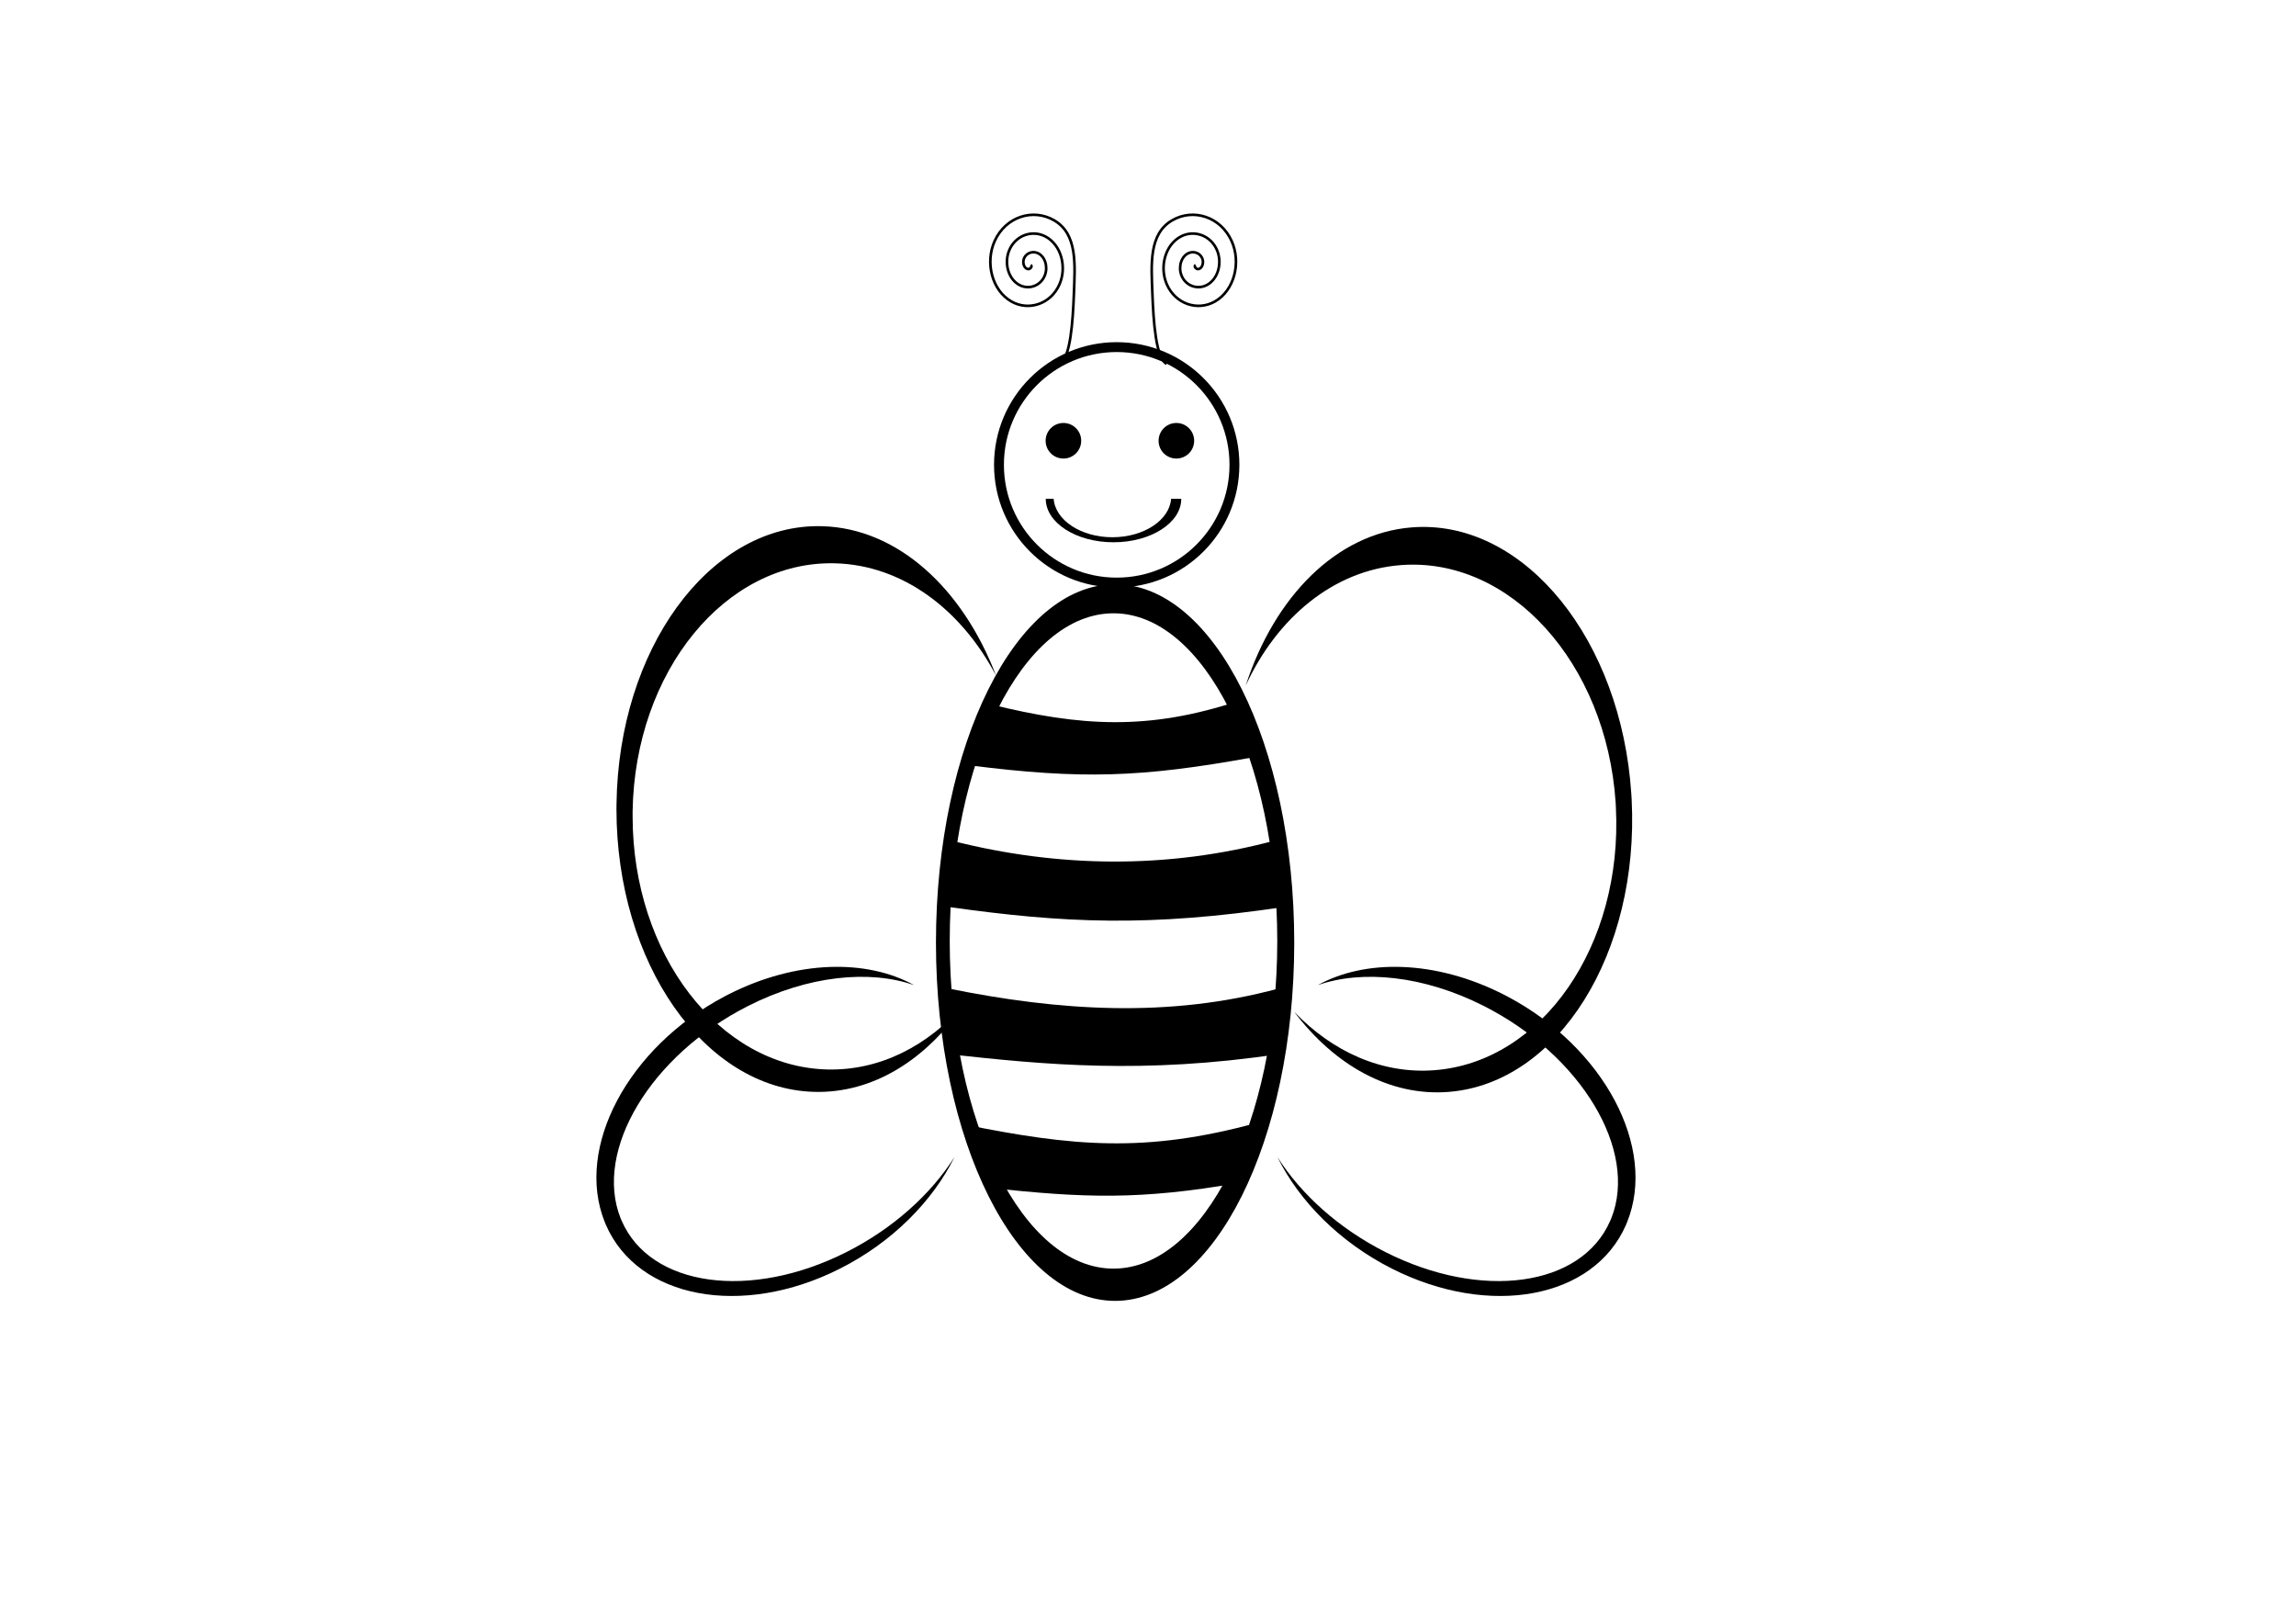
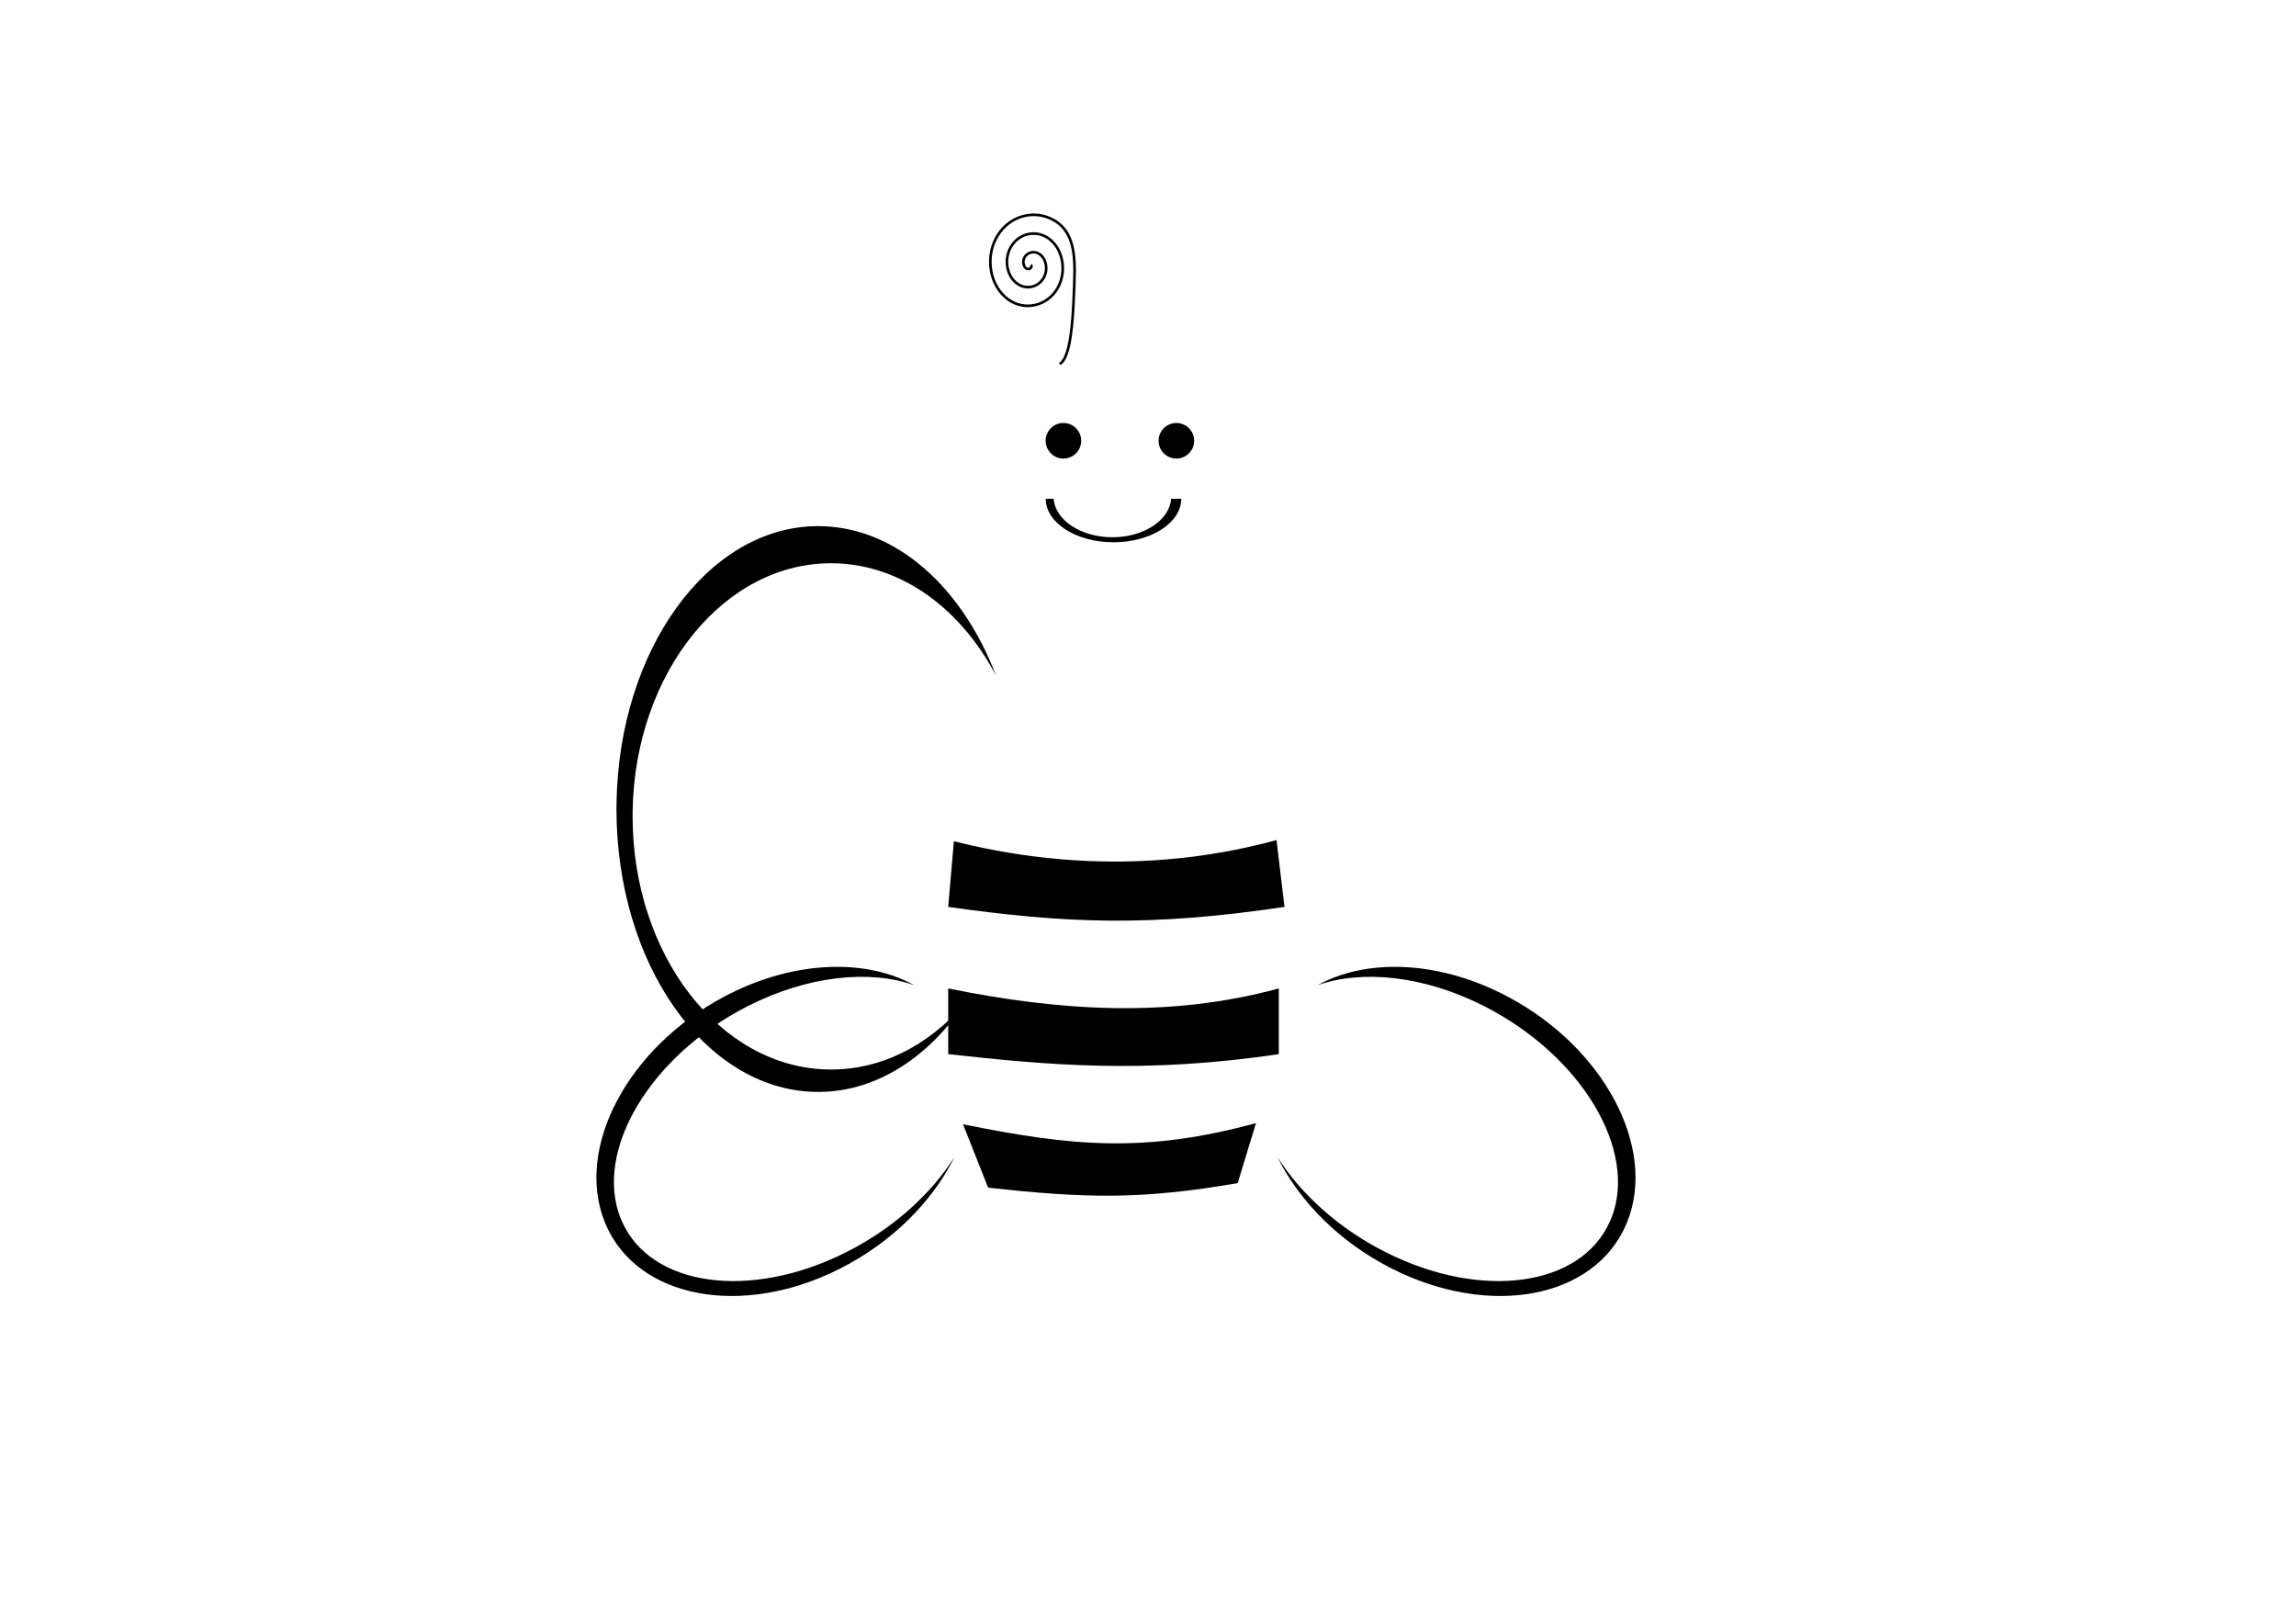
<svg xmlns="http://www.w3.org/2000/svg" xmlns:ns1="http://www.inkscape.org/namespaces/inkscape" xmlns:ns2="http://sodipodi.sourceforge.net/DTD/sodipodi-0.dtd" width="1052.362" height="744.094" id="svg2" version="1.1" ns1:version="0.48.4 r9939" ns2:docname="New document 1">
  <defs id="defs4" />
  <ns2:namedview id="base" pagecolor="#ffffff" bordercolor="#666666" borderopacity="1.0" ns1:pageopacity="0.0" ns1:pageshadow="2" ns1:zoom="0.67598942" ns1:cx="526.18109" ns1:cy="372.04724" ns1:document-units="px" ns1:current-layer="layer1" showgrid="false" ns1:window-width="1360" ns1:window-height="702" ns1:window-x="0" ns1:window-y="27" ns1:window-maximized="1" />
  <g ns1:label="Layer 1" ns1:groupmode="layer" id="layer1" transform="translate(0,-308.268)">
    <g id="g3812" transform="translate(11.835,51.776)">
      <g id="g3000">
-         <path style="fill:#000000;fill-opacity:1;fill-rule:nonzero;stroke:none" d="m 499.281,215.969 c -45.344,0 -82.125,73.532 -82.125,164.219 0,90.687 36.781,164.188 82.125,164.188 45.344,0 82.094,-73.5 82.094,-164.188 0,-90.687 -36.75,-164.219 -82.094,-164.219 z m -0.75,13.312 c 41.463,0 75.062,67.231 75.062,150.156 0,82.926 -33.6,150.156 -75.062,150.156 -41.463,0 -75.062,-67.231 -75.062,-150.156 0,-82.926 33.6,-150.156 75.062,-150.156 z" transform="translate(0,308.268)" id="path2985" ns1:connector-curvature="0" />
-         <path style="fill:#000000;fill-opacity:1;fill-rule:nonzero;stroke:none" d="m 442.115,579.236 c 41.444,10.252 72.428,12.152 113.872,-1.569 l 6.276,25.915 c -50.959,9.26 -78.5,10.121 -129.563,3.661 z" id="rect2990" ns1:connector-curvature="0" ns2:nodetypes="ccccc" />
        <path ns2:nodetypes="ccccc" ns1:connector-curvature="0" id="path2994" d="m 425.379,641.998 c 46.849,11.821 97.358,13.198 147.868,-0.523 l 3.661,30.623 c -62.106,9.26 -100.868,7.506 -154.144,0 z" style="fill:#000000;fill-opacity:1;fill-rule:nonzero;stroke:none" />
        <path style="fill:#000000;fill-opacity:1;fill-rule:nonzero;stroke:none" d="m 422.764,709.467 c 50.51,10.252 101.02,13.721 151.529,0 l 0,30.1 c -62.106,9.26 -107.144,4.891 -151.529,0 z" id="path2996" ns1:connector-curvature="0" ns2:nodetypes="ccccc" />
        <path ns2:nodetypes="ccccc" ns1:connector-curvature="0" id="path2998" d="m 429.563,771.706 c 50.51,10.252 83.76,13.198 134.27,-0.523 l -8.368,27.485 c -44.324,7.691 -70.01,6.983 -114.395,2.092 z" style="fill:#000000;fill-opacity:1;fill-rule:nonzero;stroke:none" />
      </g>
-       <path ns1:connector-curvature="0" id="path3007" d="m 500.003,413.297 c -31.049,0 -56.224,25.159 -56.224,56.208 0,31.049 25.175,56.224 56.224,56.224 31.049,0 56.224,-25.175 56.224,-56.224 0,-31.049 -25.175,-56.208 -56.224,-56.208 z m 0,4.527 c 28.548,0 51.697,23.132 51.697,51.681 0,28.548 -23.148,51.697 -51.697,51.697 -28.548,0 -51.697,-23.148 -51.697,-51.697 0,-28.548 23.148,-51.681 51.697,-51.681 z" style="fill:#000000;fill-opacity:1;fill-rule:nonzero;stroke:none" />
      <path transform="matrix(0.104,0,0,0.104,486.806,428.943)" d="m -29.586,284.028 c 0,43.301 -35.102,78.404 -78.404,78.404 -43.301,0 -78.404,-35.102 -78.404,-78.404 0,-43.301 35.102,-78.404 78.404,-78.404 43.301,0 78.404,35.102 78.404,78.404 z" ns2:ry="78.403595" ns2:rx="78.403595" ns2:cy="284.02811" ns2:cx="-107.98985" id="path3018" style="fill:#000000;fill-opacity:1;fill-rule:nonzero;stroke:none" ns2:type="arc" />
      <path ns2:type="arc" style="fill:#000000;fill-opacity:1;fill-rule:nonzero;stroke:none" id="path3020" ns2:cx="-107.98985" ns2:cy="284.02811" ns2:rx="78.403595" ns2:ry="78.403595" d="m -29.586,284.028 c 0,43.301 -35.102,78.404 -78.404,78.404 -43.301,0 -78.404,-35.102 -78.404,-78.404 0,-43.301 35.102,-78.404 78.404,-78.404 43.301,0 78.404,35.102 78.404,78.404 z" transform="matrix(0.104,0,0,0.104,538.582,428.943)" />
      <path ns1:connector-curvature="0" id="path3022" d="m 467.478,485.06 c 0,11.011 13.897,19.937 31.053,19.937 17.156,0 31.064,-8.926 31.064,-19.937 l -4.653,0 c -0.742,9.824 -12.512,17.633 -26.921,17.633 -14.408,0 -26.178,-7.808 -26.921,-17.633 l -3.623,0 z" style="fill:#000000;fill-opacity:1;fill-rule:nonzero;stroke:none" />
      <path ns2:nodetypes="cssssssssssssc" ns1:connector-curvature="0" id="path3027" d="m 460.586,377.945 c 0.993,0.664 -0.304,1.836 -0.979,1.86 -1.828,0.065 -2.672,-2.354 -2.321,-4.067 0.629,-3.064 3.781,-4.31 6.236,-3.373 3.602,1.374 5,6.195 3.663,9.993 -1.781,5.063 -7.215,6.975 -11.493,4.886 -5.383,-2.629 -7.38,-10.077 -5.005,-15.92 2.876,-7.076 10.664,-9.669 16.75,-6.4 7.172,3.853 9.775,13.969 6.348,21.847 -3.957,9.095 -14.117,12.373 -22.007,7.913 -8.964,-5.068 -12.175,-17.864 -7.69,-27.773 5.032,-11.117 17.573,-15.08 27.263,-9.426 10.758,6.277 9.542,20.234 9.032,33.7 -0.476,12.546 -1.6,29.674 -6.529,32.047" style="fill:none;stroke:#000000;stroke-width:1.2;stroke-linecap:butt;stroke-linejoin:miter;stroke-miterlimit:4;stroke-opacity:1;stroke-dasharray:none" />
-       <path style="fill:none;stroke:#000000;stroke-width:1.2;stroke-linecap:butt;stroke-linejoin:miter;stroke-miterlimit:4;stroke-opacity:1;stroke-dasharray:none" d="m 536.158,377.945 c -0.993,0.664 0.304,1.836 0.979,1.86 1.828,0.065 2.672,-2.354 2.321,-4.067 -0.629,-3.064 -3.781,-4.31 -6.236,-3.373 -3.602,1.374 -5,6.195 -3.663,9.993 1.781,5.063 7.215,6.975 11.493,4.886 5.383,-2.629 7.38,-10.077 5.005,-15.92 -2.876,-7.076 -10.664,-9.669 -16.75,-6.4 -7.172,3.853 -9.775,13.969 -6.348,21.847 3.957,9.095 14.117,12.373 22.007,7.913 8.964,-5.068 12.175,-17.864 7.69,-27.773 -5.032,-11.117 -17.573,-15.08 -27.263,-9.426 -10.758,6.277 -9.542,20.234 -9.032,33.7 0.476,12.546 1.6,29.674 6.529,32.047" id="path3798" ns1:connector-curvature="0" ns2:nodetypes="cssssssssssssc" />
      <path ns1:connector-curvature="0" id="path3800" d="m 362.683,497.608 c -49.975,0.343 -90.911,56.54 -91.938,126.999 l -0.031,2.654 c 0,70.56 40.246,128.157 90.562,129.598 27.043,0.775 51.624,-14.824 68.906,-40.293 -16.607,19.2 -38.755,30.66 -62.938,30.03 -49.511,-1.29 -89.125,-52.838 -89.125,-115.978 l 0,-2.356 c 1.026,-64.05 42.577,-114.93 92.812,-113.622 30.858,0.804 57.816,21.116 73.781,51.504 -15.262,-39.953 -45.036,-67.517 -79.656,-68.509 -0.798,-0.023 -1.582,-0.033 -2.375,-0.027 z" style="fill:#000000;fill-opacity:1;fill-rule:nonzero;stroke:none" />
-       <path style="fill:#000000;fill-opacity:1;fill-rule:nonzero;stroke:none" d="m 637.547,498.032 c 49.927,-2.213 93.683,51.817 98.312,122.131 l 0.167,2.649 c 3.608,70.468 -33.64,130.047 -83.817,134.06 -26.968,2.157 -52.315,-12.165 -70.877,-36.716 17.567,18.326 40.272,28.638 64.391,26.772 49.38,-3.82 86.306,-57.326 83.077,-120.384 l -0.12,-2.353 c -4.3,-63.914 -48.399,-112.603 -98.502,-108.727 -30.776,2.381 -56.66,24.045 -71.051,55.209 13.199,-40.681 41.524,-69.732 76.049,-72.493 0.795,-0.064 1.578,-0.113 2.371,-0.149 z" id="path3806" ns1:connector-curvature="0" />
      <path ns1:connector-curvature="0" id="path3808" d="m 679.048,713.13 c 44.168,23.308 68.691,69.176 54.912,103.392 l -0.525,1.285 c -14.709,33.789 -62.342,42.732 -107.183,20.12 -24.101,-12.153 -42.609,-31.006 -52.598,-51.206 10.698,16.885 27.916,32.63 49.454,43.527 44.097,22.311 89.91,15.972 103.072,-14.264 l 0.491,-1.128 c 12.443,-31.147 -13.733,-74.754 -58.475,-97.392 -27.484,-13.905 -55.582,-16.663 -76.049,-9.505 21.839,-12.064 53.941,-11.476 84.795,4.083 0.711,0.358 1.407,0.717 2.108,1.087 z" style="fill:#000000;fill-opacity:1;fill-rule:nonzero;stroke:none" />
      <path style="fill:#000000;fill-opacity:1;fill-rule:nonzero;stroke:none" d="m 320.264,713.13 c -44.168,23.308 -68.691,69.176 -54.912,103.392 l 0.525,1.285 c 14.709,33.789 62.342,42.732 107.183,20.12 24.101,-12.153 42.609,-31.006 52.598,-51.206 -10.698,16.885 -27.916,32.63 -49.454,43.527 -44.097,22.311 -89.91,15.972 -103.072,-14.264 l -0.491,-1.128 c -12.443,-31.147 13.733,-74.754 58.475,-97.392 27.484,-13.905 55.582,-16.663 76.049,-9.505 -21.839,-12.064 -53.941,-11.476 -84.795,4.083 -0.711,0.358 -1.407,0.717 -2.108,1.087 z" id="path3810" ns1:connector-curvature="0" />
    </g>
  </g>
</svg>